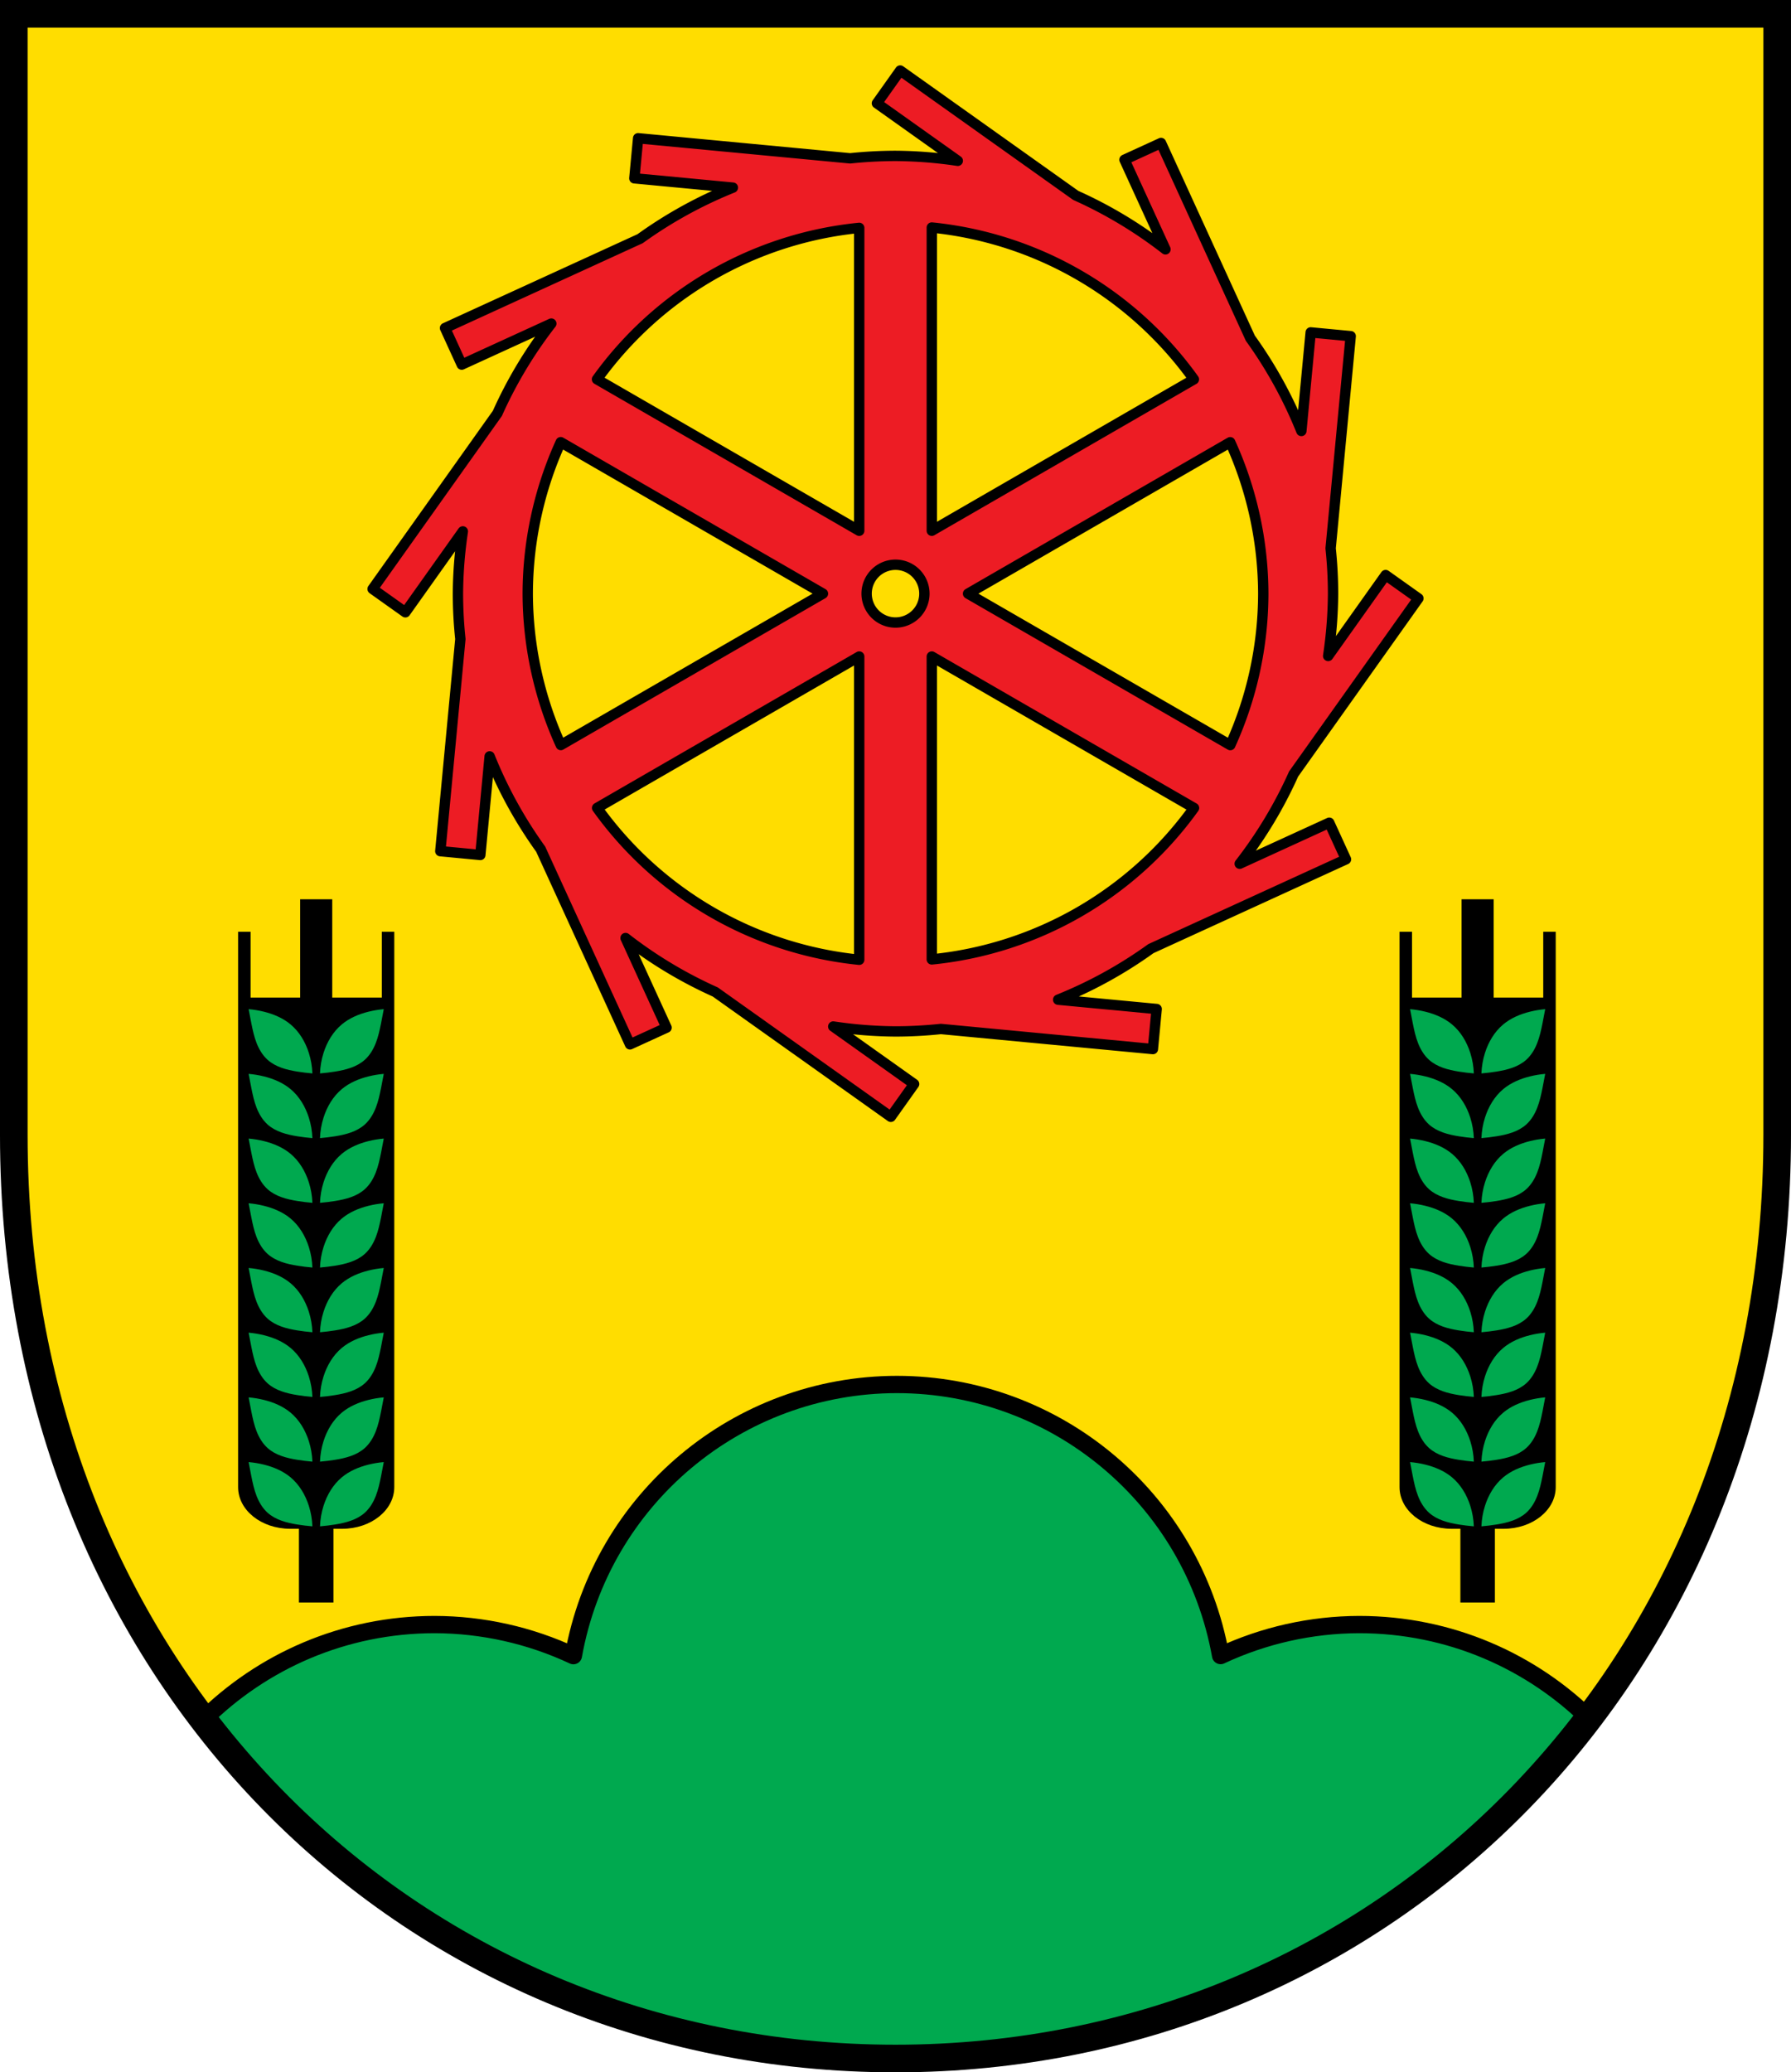
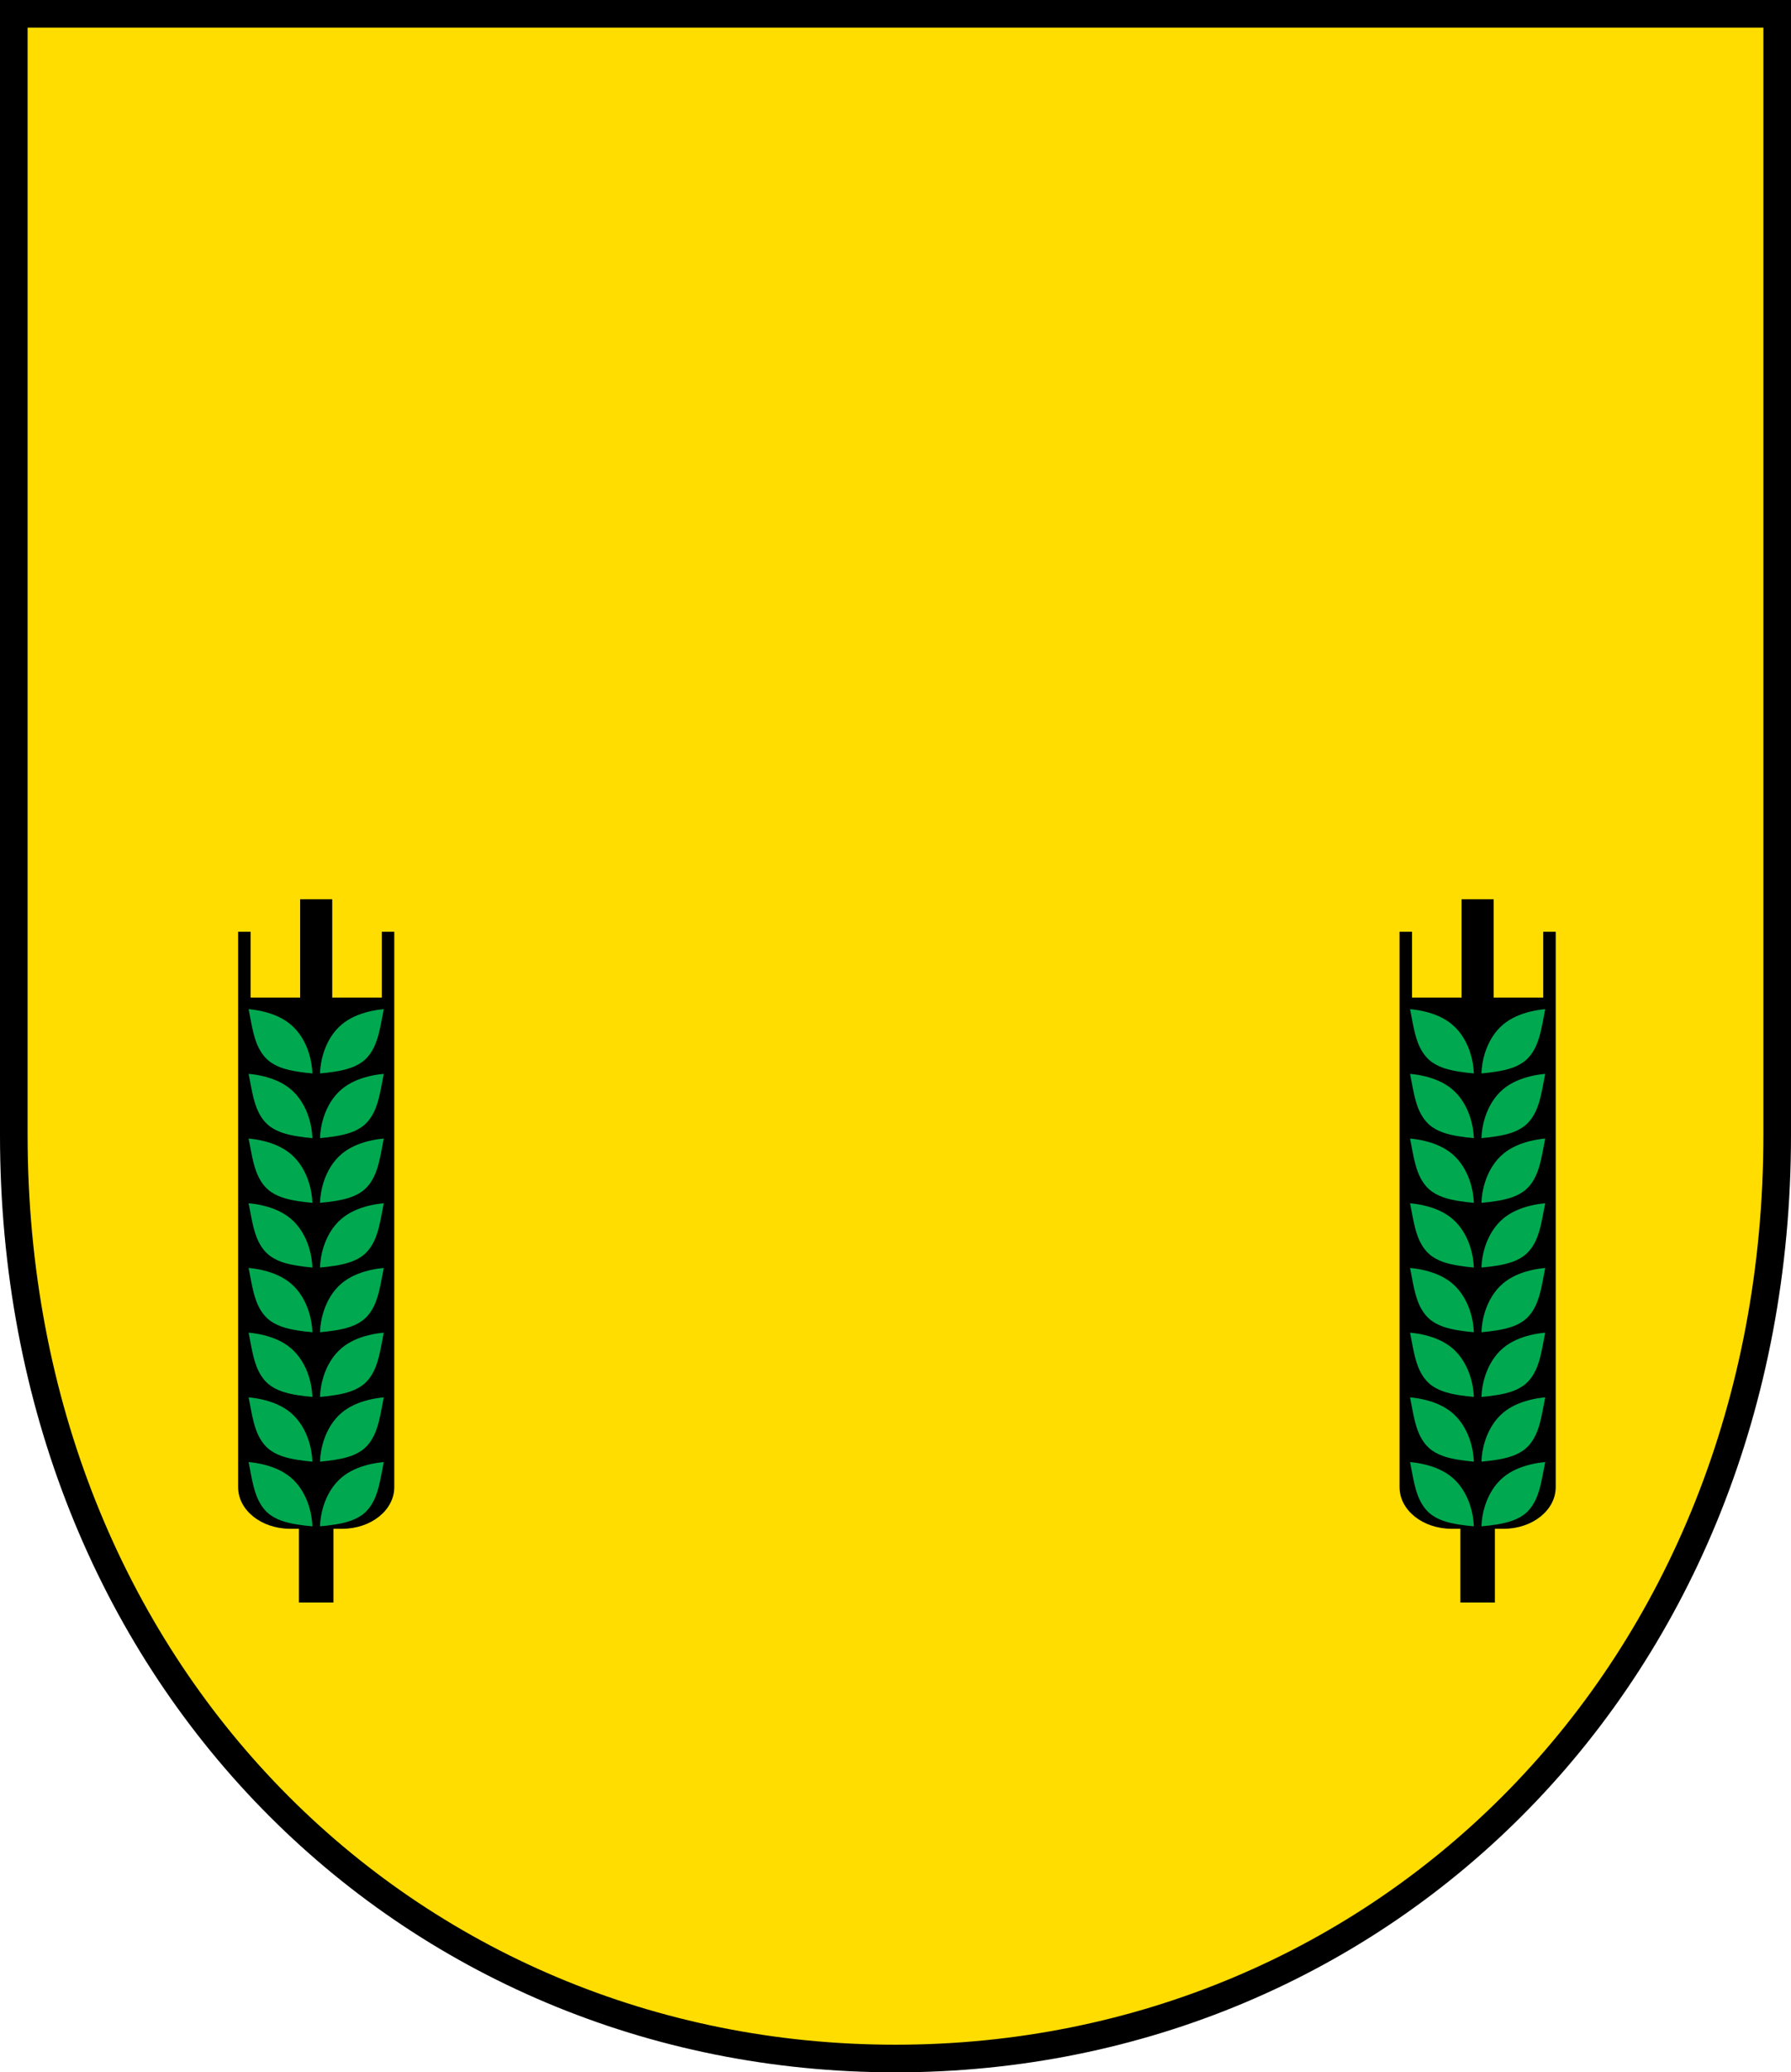
<svg xmlns="http://www.w3.org/2000/svg" xmlns:ns1="http://www.inkscape.org/namespaces/inkscape" xmlns:ns2="http://sodipodi.sourceforge.net/DTD/sodipodi-0.dtd" width="137.32mm" height="158.823mm" viewBox="0 0 137.32 158.823" version="1.1" id="svg865" ns1:version="0.92.5 (2060ec1f9f, 2020-04-08)" ns2:docname="DEU Niederhofen COA.svg">
  <defs id="defs859">
    <ns1:path-effect effect="spiro" id="path-effect1024" is_visible="true" />
    <ns1:path-effect effect="spiro" id="path-effect3644" is_visible="true" />
    <ns1:path-effect effect="spiro" id="path-effect3636" is_visible="true" />
    <ns1:path-effect effect="spiro" id="path-effect3544" is_visible="true" />
    <ns1:path-effect effect="spiro" id="path-effect3466" is_visible="true" />
    <ns1:path-effect effect="spiro" id="path-effect3544-2" is_visible="true" />
    <ns1:path-effect effect="spiro" id="path-effect3644-8" is_visible="true" />
    <ns1:path-effect effect="spiro" id="path-effect3644-3" is_visible="true" />
    <ns1:path-effect effect="spiro" id="path-effect3636-0" is_visible="true" />
    <ns1:path-effect effect="spiro" id="path-effect1727-0-1" is_visible="true" />
    <ns1:path-effect effect="spiro" id="path-effect1731-8-3" is_visible="true" />
    <ns1:path-effect effect="spiro" id="path-effect1727-3" is_visible="true" />
    <ns1:path-effect effect="spiro" id="path-effect1731-7" is_visible="true" />
    <ns1:path-effect effect="spiro" id="path-effect841-8" is_visible="true" />
    <ns1:path-effect effect="skeletal" id="path-effect6414" is_visible="true" lpeversion="1" pattern="m 26507.414,27761.564 c 0,-13.157 10.678,-23.835 23.835,-23.835 13.157,0 23.835,10.678 23.835,23.835 0,13.157 -10.678,23.835 -23.835,23.835 -13.157,0 -23.835,-10.678 -23.835,-23.835 z" copytype="single_stretched" prop_scale="0.08" scale_y_rel="false" spacing="0" normal_offset="0" tang_offset="0" prop_units="false" vertical_pattern="false" hide_knot="false" fuse_tolerance="0" />
    <ns1:path-effect effect="spiro" id="path-effect1024-2" is_visible="true" />
  </defs>
  <ns2:namedview id="base" pagecolor="#ffffff" bordercolor="#666666" borderopacity="1.0" ns1:pageopacity="0.0" ns1:pageshadow="2" ns1:zoom="1.3210608" ns1:cx="259.50286" ns1:cy="300.13763" ns1:document-units="mm" ns1:current-layer="layer1" showgrid="false" ns1:window-width="1920" ns1:window-height="1046" ns1:window-x="-11" ns1:window-y="-11" ns1:window-maximized="1" fit-margin-top="0" fit-margin-left="0" fit-margin-right="0" fit-margin-bottom="0" ns1:snap-global="true" ns1:snap-midpoints="true" ns1:snap-smooth-nodes="true" />
  <g ns1:label="Ebene 1" ns1:groupmode="layer" id="layer1" transform="translate(10.933,169.156)">
    <path style="opacity:1;fill:#ffdd00;fill-opacity:1;fill-rule:evenodd;stroke:none;stroke-width:2.117;stroke-linecap:round;stroke-linejoin:miter;stroke-miterlimit:4;stroke-dasharray:none;stroke-opacity:1;paint-order:fill markers stroke" d="m -9.875,-168.098 v 85.912 c 0,41.282 30.15,70.794 67.602,70.794 37.452,0 67.602,-29.511 67.602,-70.794 V -168.098 Z" id="rect953-8-7" ns1:connector-curvature="0" ns2:nodetypes="cssscc" />
-     <path style="opacity:1;fill:#00a94f;fill-opacity:1;fill-rule:evenodd;stroke:#000000;stroke-width:5;stroke-linecap:round;stroke-linejoin:round;stroke-miterlimit:4;stroke-dasharray:none;stroke-dashoffset:0;stroke-opacity:1;paint-order:normal" d="M 259.502 400.4 C 213.434 400.442 174.009 433.472 165.898 478.82 C 153.341 472.937 139.649 469.87 125.781 469.832 C 99.534 469.832 75.771 480.458 58.553 497.641 C 105.259 559.094 177.78 596.275 259.502 596.275 C 341.224 596.275 413.746 559.094 460.453 497.641 C 443.235 480.458 419.469 469.832 393.223 469.832 C 379.375 469.869 365.702 472.928 353.158 478.795 C 345.034 433.437 305.582 400.414 259.502 400.4 z " transform="matrix(0.265,0,0,0.265,-10.933,-169.156)" id="path939" />
    <flowRoot xml:space="preserve" id="flowRoot2783" style="font-style:normal;font-weight:normal;font-size:26.667px;line-height:1.25;font-family:sans-serif;letter-spacing:0px;word-spacing:0px;fill:#000000;fill-opacity:1;stroke:none">
      <flowRegion id="flowRegion2785">
        <rect id="rect2787" width="4.055" height="56.766" x="1812.468" y="-35.759" />
      </flowRegion>
      <flowPara id="flowPara2789" />
    </flowRoot>
    <path style="opacity:1;fill:none;fill-opacity:1;fill-rule:evenodd;stroke:#000000;stroke-width:2.117;stroke-linecap:round;stroke-linejoin:miter;stroke-miterlimit:4;stroke-dasharray:none;stroke-opacity:1;paint-order:fill markers stroke" d="m -9.875,-168.098 v 85.912 c 0,41.282 30.15,70.794 67.602,70.794 37.452,0 67.602,-29.511 67.602,-70.794 V -168.098 Z" id="rect953-8" ns1:connector-curvature="0" ns2:nodetypes="cssscc" />
    <path style="opacity:1;fill:#000000;fill-opacity:1;fill-rule:evenodd;stroke:none;stroke-width:1.599;stroke-linecap:round;stroke-linejoin:round;stroke-miterlimit:4;stroke-dasharray:none;stroke-dashoffset:0;stroke-opacity:1;paint-order:normal" d="M 86.84 260.082 L 86.84 288.506 L 72.5 288.506 L 72.5 269.471 L 68.891 269.471 L 68.891 288.506 L 68.891 430.082 C 68.891 436.757 75.609 442.131 83.953 442.131 L 86.492 442.131 L 86.492 463.451 L 96.475 463.451 L 96.475 442.131 L 99.014 442.131 C 107.358 442.131 114.076 436.757 114.076 430.082 L 114.076 288.506 L 114.076 269.471 L 110.467 269.471 L 110.467 288.506 L 96.127 288.506 L 96.127 260.082 L 86.84 260.082 z M 422.879 260.082 L 422.879 288.506 L 408.539 288.506 L 408.539 269.471 L 404.93 269.471 L 404.93 288.506 L 404.93 430.082 C 404.93 436.757 411.648 442.131 419.992 442.131 L 422.531 442.131 L 422.531 463.451 L 432.514 463.451 L 432.514 442.131 L 435.053 442.131 C 443.397 442.131 450.115 436.757 450.115 430.082 L 450.115 288.506 L 450.115 269.471 L 446.506 269.471 L 446.506 288.506 L 432.166 288.506 L 432.166 260.082 L 422.879 260.082 z " transform="matrix(0.265,0,0,0.265,-10.933,-169.156)" id="rect989" />
    <path style="fill:#00a94f;stroke:none;stroke-width:0.246;stroke-linecap:butt;stroke-linejoin:miter;stroke-miterlimit:4;stroke-dasharray:none;stroke-opacity:1;fill-opacity:1" d="M 71.932 291.855 C 72.184 293.241 72.45 294.624 72.729 296.004 C 73.114 297.914 73.527 299.829 74.234 301.645 C 74.942 303.46 75.96 305.186 77.408 306.49 C 79.74 308.591 82.939 309.413 86.037 309.91 C 87.479 310.142 88.93 310.317 90.385 310.439 C 90.312 308.425 89.965 306.422 89.355 304.5 C 88.357 301.351 86.613 298.388 84.078 296.27 C 81.868 294.423 79.141 293.278 76.346 292.586 C 74.897 292.227 73.419 291.982 71.932 291.855 z M 111.035 291.855 C 109.548 291.982 108.07 292.227 106.621 292.586 C 103.826 293.278 101.096 294.423 98.887 296.27 C 96.352 298.388 94.61 301.351 93.611 304.5 C 93.002 306.422 92.655 308.425 92.582 310.439 C 94.037 310.317 95.488 310.142 96.93 309.91 C 100.028 309.413 103.227 308.591 105.559 306.49 C 107.006 305.186 108.025 303.46 108.732 301.645 C 109.44 299.829 109.853 297.914 110.238 296.004 C 110.517 294.624 110.782 293.241 111.035 291.855 z M 407.971 291.855 C 408.223 293.241 408.489 294.624 408.768 296.004 C 409.153 297.914 409.566 299.829 410.273 301.645 C 410.981 303.46 412 305.186 413.447 306.49 C 415.779 308.591 418.978 309.413 422.076 309.91 C 423.518 310.142 424.969 310.317 426.424 310.439 C 426.351 308.425 426.004 306.422 425.395 304.5 C 424.396 301.351 422.652 298.388 420.117 296.27 C 417.907 294.423 415.18 293.278 412.385 292.586 C 410.936 292.227 409.458 291.982 407.971 291.855 z M 447.074 291.855 C 445.587 291.982 444.109 292.227 442.66 292.586 C 439.865 293.278 437.136 294.423 434.926 296.27 C 432.391 298.388 430.649 301.351 429.65 304.5 C 429.041 306.422 428.694 308.425 428.621 310.439 C 430.076 310.317 431.527 310.142 432.969 309.91 C 436.067 309.413 439.266 308.591 441.598 306.49 C 443.045 305.186 444.064 303.46 444.771 301.645 C 445.479 299.829 445.892 297.914 446.277 296.004 C 446.556 294.624 446.822 293.241 447.074 291.855 z M 71.932 310.568 C 72.184 311.954 72.45 313.336 72.729 314.717 C 73.114 316.627 73.527 318.542 74.234 320.357 C 74.942 322.173 75.96 323.899 77.408 325.203 C 79.74 327.304 82.939 328.126 86.037 328.623 C 87.479 328.854 88.93 329.03 90.385 329.152 C 90.312 327.138 89.965 325.135 89.355 323.213 C 88.357 320.064 86.613 317.101 84.078 314.982 C 81.868 313.135 79.141 311.991 76.346 311.299 C 74.897 310.94 73.419 310.695 71.932 310.568 z M 111.035 310.568 C 109.548 310.695 108.07 310.94 106.621 311.299 C 103.826 311.991 101.096 313.135 98.887 314.982 C 96.352 317.101 94.61 320.064 93.611 323.213 C 93.002 325.135 92.655 327.138 92.582 329.152 C 94.037 329.03 95.488 328.855 96.93 328.623 C 100.028 328.126 103.227 327.304 105.559 325.203 C 107.006 323.899 108.025 322.173 108.732 320.357 C 109.44 318.542 109.853 316.627 110.238 314.717 C 110.517 313.336 110.782 311.954 111.035 310.568 z M 407.971 310.568 C 408.223 311.954 408.489 313.336 408.768 314.717 C 409.153 316.627 409.566 318.542 410.273 320.357 C 410.981 322.173 412 323.899 413.447 325.203 C 415.779 327.304 418.978 328.126 422.076 328.623 C 423.518 328.854 424.969 329.03 426.424 329.152 C 426.351 327.138 426.004 325.135 425.395 323.213 C 424.396 320.064 422.652 317.101 420.117 314.982 C 417.907 313.135 415.18 311.991 412.385 311.299 C 410.936 310.94 409.458 310.695 407.971 310.568 z M 447.074 310.568 C 445.587 310.695 444.109 310.94 442.66 311.299 C 439.865 311.991 437.136 313.135 434.926 314.982 C 432.391 317.101 430.649 320.064 429.65 323.213 C 429.041 325.135 428.694 327.138 428.621 329.152 C 430.076 329.03 431.527 328.855 432.969 328.623 C 436.067 328.126 439.266 327.304 441.598 325.203 C 443.045 323.899 444.064 322.173 444.771 320.357 C 445.479 318.542 445.892 316.627 446.277 314.717 C 446.556 313.336 446.822 311.954 447.074 310.568 z M 71.932 329.281 C 72.184 330.667 72.45 332.049 72.729 333.43 C 73.114 335.34 73.527 337.254 74.234 339.07 C 74.942 340.886 75.96 342.611 77.408 343.916 C 79.74 346.017 82.939 346.838 86.037 347.336 C 87.479 347.567 88.93 347.743 90.385 347.865 C 90.312 345.851 89.965 343.847 89.355 341.926 C 88.357 338.777 86.613 335.814 84.078 333.695 C 81.868 331.848 79.141 330.704 76.346 330.012 C 74.897 329.653 73.419 329.408 71.932 329.281 z M 111.035 329.281 C 109.548 329.408 108.07 329.653 106.621 330.012 C 103.826 330.704 101.096 331.848 98.887 333.695 C 96.352 335.814 94.61 338.777 93.611 341.926 C 93.002 343.847 92.655 345.851 92.582 347.865 C 94.037 347.743 95.488 347.567 96.93 347.336 C 100.028 346.838 103.227 346.017 105.559 343.916 C 107.006 342.611 108.025 340.886 108.732 339.07 C 109.44 337.254 109.853 335.34 110.238 333.43 C 110.517 332.049 110.782 330.667 111.035 329.281 z M 407.971 329.281 C 408.223 330.667 408.489 332.049 408.768 333.43 C 409.153 335.34 409.566 337.254 410.273 339.07 C 410.981 340.886 412 342.611 413.447 343.916 C 415.779 346.017 418.978 346.838 422.076 347.336 C 423.518 347.567 424.969 347.743 426.424 347.865 C 426.351 345.851 426.004 343.847 425.395 341.926 C 424.396 338.777 422.652 335.814 420.117 333.695 C 417.907 331.848 415.18 330.704 412.385 330.012 C 410.936 329.653 409.458 329.408 407.971 329.281 z M 447.074 329.281 C 445.587 329.408 444.109 329.653 442.66 330.012 C 439.865 330.704 437.136 331.848 434.926 333.695 C 432.391 335.814 430.649 338.777 429.65 341.926 C 429.041 343.847 428.694 345.851 428.621 347.865 C 430.076 347.743 431.527 347.567 432.969 347.336 C 436.067 346.838 439.266 346.017 441.598 343.916 C 443.045 342.611 444.064 340.886 444.771 339.07 C 445.479 337.254 445.892 335.34 446.277 333.43 C 446.556 332.049 446.822 330.667 447.074 329.281 z M 71.932 347.994 C 72.184 349.379 72.45 350.762 72.729 352.143 C 73.114 354.053 73.527 355.967 74.234 357.783 C 74.942 359.599 75.96 361.324 77.408 362.629 C 79.74 364.73 82.939 365.551 86.037 366.049 C 87.479 366.28 88.93 366.456 90.385 366.578 C 90.312 364.564 89.965 362.56 89.355 360.639 C 88.357 357.49 86.613 354.527 84.078 352.408 C 81.868 350.561 79.141 349.417 76.346 348.725 C 74.897 348.366 73.419 348.121 71.932 347.994 z M 111.035 347.994 C 109.548 348.121 108.07 348.366 106.621 348.725 C 103.826 349.417 101.096 350.561 98.887 352.408 C 96.352 354.527 94.61 357.49 93.611 360.639 C 93.002 362.56 92.655 364.564 92.582 366.578 C 94.037 366.456 95.488 366.28 96.93 366.049 C 100.028 365.551 103.227 364.73 105.559 362.629 C 107.006 361.324 108.025 359.599 108.732 357.783 C 109.44 355.967 109.853 354.053 110.238 352.143 C 110.517 350.762 110.782 349.379 111.035 347.994 z M 407.971 347.994 C 408.223 349.379 408.489 350.762 408.768 352.143 C 409.153 354.053 409.566 355.967 410.273 357.783 C 410.981 359.599 412 361.324 413.447 362.629 C 415.779 364.73 418.978 365.551 422.076 366.049 C 423.518 366.28 424.969 366.456 426.424 366.578 C 426.351 364.564 426.004 362.56 425.395 360.639 C 424.396 357.49 422.652 354.527 420.117 352.408 C 417.907 350.561 415.18 349.417 412.385 348.725 C 410.936 348.366 409.458 348.121 407.971 347.994 z M 447.074 347.994 C 445.587 348.121 444.109 348.366 442.66 348.725 C 439.865 349.417 437.136 350.561 434.926 352.408 C 432.391 354.527 430.649 357.49 429.65 360.639 C 429.041 362.56 428.694 364.564 428.621 366.578 C 430.076 366.456 431.527 366.28 432.969 366.049 C 436.067 365.551 439.266 364.73 441.598 362.629 C 443.045 361.324 444.064 359.599 444.771 357.783 C 445.479 355.967 445.892 354.053 446.277 352.143 C 446.556 350.762 446.822 349.379 447.074 347.994 z M 71.932 366.707 C 72.184 368.092 72.45 369.475 72.729 370.855 C 73.114 372.766 73.527 374.68 74.234 376.496 C 74.942 378.312 75.96 380.037 77.408 381.342 C 79.74 383.443 82.939 384.264 86.037 384.762 C 87.479 384.993 88.93 385.169 90.385 385.291 C 90.312 383.276 89.965 381.273 89.355 379.352 C 88.357 376.203 86.613 373.24 84.078 371.121 C 81.868 369.274 79.141 368.13 76.346 367.438 C 74.897 367.078 73.419 366.834 71.932 366.707 z M 111.035 366.707 C 109.548 366.834 108.07 367.079 106.621 367.438 C 103.826 368.13 101.096 369.274 98.887 371.121 C 96.352 373.24 94.61 376.203 93.611 379.352 C 93.002 381.273 92.655 383.276 92.582 385.291 C 94.037 385.169 95.488 384.993 96.93 384.762 C 100.028 384.264 103.227 383.443 105.559 381.342 C 107.006 380.037 108.025 378.312 108.732 376.496 C 109.44 374.68 109.853 372.766 110.238 370.855 C 110.517 369.475 110.782 368.092 111.035 366.707 z M 407.971 366.707 C 408.223 368.092 408.489 369.475 408.768 370.855 C 409.153 372.766 409.566 374.68 410.273 376.496 C 410.981 378.312 412 380.037 413.447 381.342 C 415.779 383.443 418.978 384.264 422.076 384.762 C 423.518 384.993 424.969 385.169 426.424 385.291 C 426.351 383.276 426.004 381.273 425.395 379.352 C 424.396 376.203 422.652 373.24 420.117 371.121 C 417.907 369.274 415.18 368.13 412.385 367.438 C 410.936 367.078 409.458 366.834 407.971 366.707 z M 447.074 366.707 C 445.587 366.834 444.109 367.079 442.66 367.438 C 439.865 368.13 437.136 369.274 434.926 371.121 C 432.391 373.24 430.649 376.203 429.65 379.352 C 429.041 381.273 428.694 383.276 428.621 385.291 C 430.076 385.169 431.527 384.993 432.969 384.762 C 436.067 384.264 439.266 383.443 441.598 381.342 C 443.045 380.037 444.064 378.312 444.771 376.496 C 445.479 374.68 445.892 372.766 446.277 370.855 C 446.556 369.475 446.822 368.092 447.074 366.707 z M 71.932 385.418 C 72.184 386.803 72.45 388.186 72.729 389.566 C 73.114 391.477 73.527 393.391 74.234 395.207 C 74.942 397.023 75.96 398.748 77.408 400.053 C 79.74 402.153 82.939 402.975 86.037 403.473 C 87.479 403.704 88.93 403.88 90.385 404.002 C 90.312 401.987 89.965 399.984 89.355 398.062 C 88.357 394.914 86.613 391.95 84.078 389.832 C 81.868 387.985 79.141 386.841 76.346 386.148 C 74.897 385.789 73.419 385.545 71.932 385.418 z M 111.035 385.418 C 109.548 385.545 108.07 385.789 106.621 386.148 C 103.826 386.841 101.096 387.985 98.887 389.832 C 96.352 391.95 94.61 394.914 93.611 398.062 C 93.002 399.984 92.655 401.987 92.582 404.002 C 94.037 403.88 95.488 403.704 96.93 403.473 C 100.028 402.975 103.227 402.153 105.559 400.053 C 107.006 398.748 108.025 397.023 108.732 395.207 C 109.44 393.391 109.853 391.477 110.238 389.566 C 110.517 388.186 110.782 386.803 111.035 385.418 z M 407.971 385.418 C 408.223 386.803 408.489 388.186 408.768 389.566 C 409.153 391.477 409.566 393.391 410.273 395.207 C 410.981 397.023 412 398.748 413.447 400.053 C 415.779 402.153 418.978 402.975 422.076 403.473 C 423.518 403.704 424.969 403.88 426.424 404.002 C 426.351 401.987 426.004 399.984 425.395 398.062 C 424.396 394.914 422.652 391.95 420.117 389.832 C 417.907 387.985 415.18 386.841 412.385 386.148 C 410.936 385.789 409.458 385.545 407.971 385.418 z M 447.074 385.418 C 445.587 385.545 444.109 385.789 442.66 386.148 C 439.865 386.841 437.136 387.985 434.926 389.832 C 432.391 391.95 430.649 394.914 429.65 398.062 C 429.041 399.984 428.694 401.987 428.621 404.002 C 430.076 403.88 431.527 403.704 432.969 403.473 C 436.067 402.975 439.266 402.153 441.598 400.053 C 443.045 398.748 444.064 397.023 444.771 395.207 C 445.479 393.391 445.892 391.477 446.277 389.566 C 446.556 388.186 446.822 386.803 447.074 385.418 z M 71.932 404.131 C 72.184 405.516 72.45 406.899 72.729 408.279 C 73.114 410.19 73.527 412.104 74.234 413.92 C 74.942 415.736 75.96 417.461 77.408 418.766 C 79.74 420.866 82.939 421.688 86.037 422.186 C 87.479 422.417 88.93 422.592 90.385 422.715 C 90.312 420.7 89.965 418.697 89.355 416.775 C 88.357 413.627 86.613 410.663 84.078 408.545 C 81.868 406.698 79.141 405.554 76.346 404.861 C 74.897 404.502 73.419 404.258 71.932 404.131 z M 111.035 404.131 C 109.548 404.257 108.07 404.502 106.621 404.861 C 103.826 405.554 101.096 406.698 98.887 408.545 C 96.352 410.663 94.61 413.627 93.611 416.775 C 93.002 418.697 92.655 420.7 92.582 422.715 C 94.037 422.592 95.488 422.417 96.93 422.186 C 100.028 421.688 103.227 420.866 105.559 418.766 C 107.006 417.461 108.025 415.736 108.732 413.92 C 109.44 412.104 109.853 410.19 110.238 408.279 C 110.517 406.899 110.782 405.516 111.035 404.131 z M 407.971 404.131 C 408.223 405.516 408.489 406.899 408.768 408.279 C 409.153 410.19 409.566 412.104 410.273 413.92 C 410.981 415.736 412 417.461 413.447 418.766 C 415.779 420.866 418.978 421.688 422.076 422.186 C 423.518 422.417 424.969 422.592 426.424 422.715 C 426.351 420.7 426.004 418.697 425.395 416.775 C 424.396 413.627 422.652 410.663 420.117 408.545 C 417.907 406.698 415.18 405.554 412.385 404.861 C 410.936 404.502 409.458 404.258 407.971 404.131 z M 447.074 404.131 C 445.587 404.257 444.109 404.502 442.66 404.861 C 439.865 405.554 437.136 406.698 434.926 408.545 C 432.391 410.663 430.649 413.627 429.65 416.775 C 429.041 418.697 428.694 420.7 428.621 422.715 C 430.076 422.592 431.527 422.417 432.969 422.186 C 436.067 421.688 439.266 420.866 441.598 418.766 C 443.045 417.461 444.064 415.736 444.771 413.92 C 445.479 412.104 445.892 410.19 446.277 408.279 C 446.556 406.899 446.822 405.516 447.074 404.131 z M 71.932 422.844 C 72.184 424.229 72.45 425.612 72.729 426.992 C 73.114 428.902 73.527 430.817 74.234 432.633 C 74.942 434.449 75.96 436.174 77.408 437.479 C 79.74 439.579 82.939 440.401 86.037 440.898 C 87.479 441.13 88.93 441.305 90.385 441.428 C 90.312 439.413 89.965 437.41 89.355 435.488 C 88.357 432.339 86.613 429.376 84.078 427.258 C 81.868 425.411 79.141 424.267 76.346 423.574 C 74.897 423.215 73.419 422.971 71.932 422.844 z M 111.035 422.844 C 109.548 422.97 108.07 423.215 106.621 423.574 C 103.826 424.267 101.096 425.411 98.887 427.258 C 96.352 429.376 94.61 432.339 93.611 435.488 C 93.002 437.41 92.655 439.413 92.582 441.428 C 94.037 441.305 95.488 441.13 96.93 440.898 C 100.028 440.401 103.227 439.579 105.559 437.479 C 107.006 436.174 108.025 434.449 108.732 432.633 C 109.44 430.817 109.853 428.902 110.238 426.992 C 110.517 425.612 110.782 424.229 111.035 422.844 z M 407.971 422.844 C 408.223 424.229 408.489 425.612 408.768 426.992 C 409.153 428.902 409.566 430.817 410.273 432.633 C 410.981 434.449 412 436.174 413.447 437.479 C 415.779 439.579 418.978 440.401 422.076 440.898 C 423.518 441.13 424.969 441.305 426.424 441.428 C 426.351 439.413 426.004 437.41 425.395 435.488 C 424.396 432.339 422.652 429.376 420.117 427.258 C 417.907 425.411 415.18 424.267 412.385 423.574 C 410.936 423.215 409.458 422.971 407.971 422.844 z M 447.074 422.844 C 445.587 422.97 444.109 423.215 442.66 423.574 C 439.865 424.267 437.136 425.411 434.926 427.258 C 432.391 429.376 430.649 432.339 429.65 435.488 C 429.041 437.41 428.694 439.413 428.621 441.428 C 430.076 441.305 431.527 441.13 432.969 440.898 C 436.067 440.401 439.266 439.579 441.598 437.479 C 443.045 436.174 444.064 434.449 444.771 432.633 C 445.479 430.817 445.892 428.902 446.277 426.992 C 446.556 425.612 446.822 424.229 447.074 422.844 z " transform="matrix(0.265,0,0,0.265,-10.933,-169.156)" id="path1022" />
-     <path style="opacity:1;fill:#ed1c24;fill-opacity:1;fill-rule:evenodd;stroke:#000000;stroke-width:0.794;stroke-linecap:round;stroke-linejoin:round;stroke-miterlimit:4;stroke-dasharray:none;stroke-dashoffset:0;stroke-opacity:1;paint-order:normal" d="m 58.087,-163.751 -1.785,2.512 6.2,4.407 a 33.548,33.548 0 0 0 -4.774,-0.376 33.548,33.548 0 0 0 -3.477,0.187 l -16.257,-1.539 -0.291,3.069 7.555,0.715 a 33.548,33.548 0 0 0 -7.109,3.912 l -14.961,6.848 1.282,2.803 6.867,-3.143 a 33.548,33.548 0 0 0 -4.135,6.882 l -9.566,13.457 2.512,1.786 4.406,-6.199 a 33.548,33.548 0 0 0 -0.376,4.773 33.548,33.548 0 0 0 0.187,3.478 l -1.538,16.256 3.068,0.291 0.715,-7.555 a 33.548,33.548 0 0 0 3.912,7.109 l 6.848,14.961 2.803,-1.282 -3.143,-6.866 a 33.548,33.548 0 0 0 6.878,4.133 l 13.46,9.567 1.786,-2.512 -6.2,-4.407 a 33.548,33.548 0 0 0 4.774,0.376 33.548,33.548 0 0 0 3.479,-0.187 l 16.255,1.539 0.29,-3.069 -7.554,-0.715 a 33.548,33.548 0 0 0 7.109,-3.912 l 14.96,-6.847 -1.283,-2.803 -6.866,3.142 a 33.548,33.548 0 0 0 4.134,-6.879 l 9.567,-13.458 -2.513,-1.786 -4.406,6.199 a 33.548,33.548 0 0 0 0.376,-4.773 33.548,33.548 0 0 0 -0.187,-3.477 l 1.539,-16.257 -3.068,-0.29 -0.715,7.555 a 33.548,33.548 0 0 0 -3.911,-7.109 l -6.848,-14.962 -2.802,1.283 3.143,6.867 a 33.548,33.548 0 0 0 -6.879,-4.133 z m 2.423,12.033 a 28.198,28.198 0 0 1 20.096,11.636 l -20.096,11.602 z m -5.565,0.027 v 23.212 l -20.105,-11.608 a 28.198,28.198 0 0 1 20.105,-11.604 z m -22.886,16.424 20.104,11.607 -20.097,11.603 a 28.198,28.198 0 0 1 -2.536,-11.603 28.198,28.198 0 0 1 2.529,-11.607 z m 51.33,0.004 a 28.198,28.198 0 0 1 2.536,11.603 28.198,28.198 0 0 1 -2.529,11.607 L 63.291,-123.659 Z m -25.661,9.389 a 2.214,2.214 0 0 1 2.214,2.214 2.214,2.214 0 0 1 -2.214,2.214 2.214,2.214 0 0 1 -2.215,-2.214 2.214,2.214 0 0 1 2.215,-2.214 z m -2.783,7.034 v 23.239 a 28.198,28.198 0 0 1 -20.096,-11.636 z m 5.565,0 20.105,11.608 A 28.198,28.198 0 0 1 60.509,-95.628 Z" id="path1193" ns1:connector-curvature="0" />
  </g>
</svg>